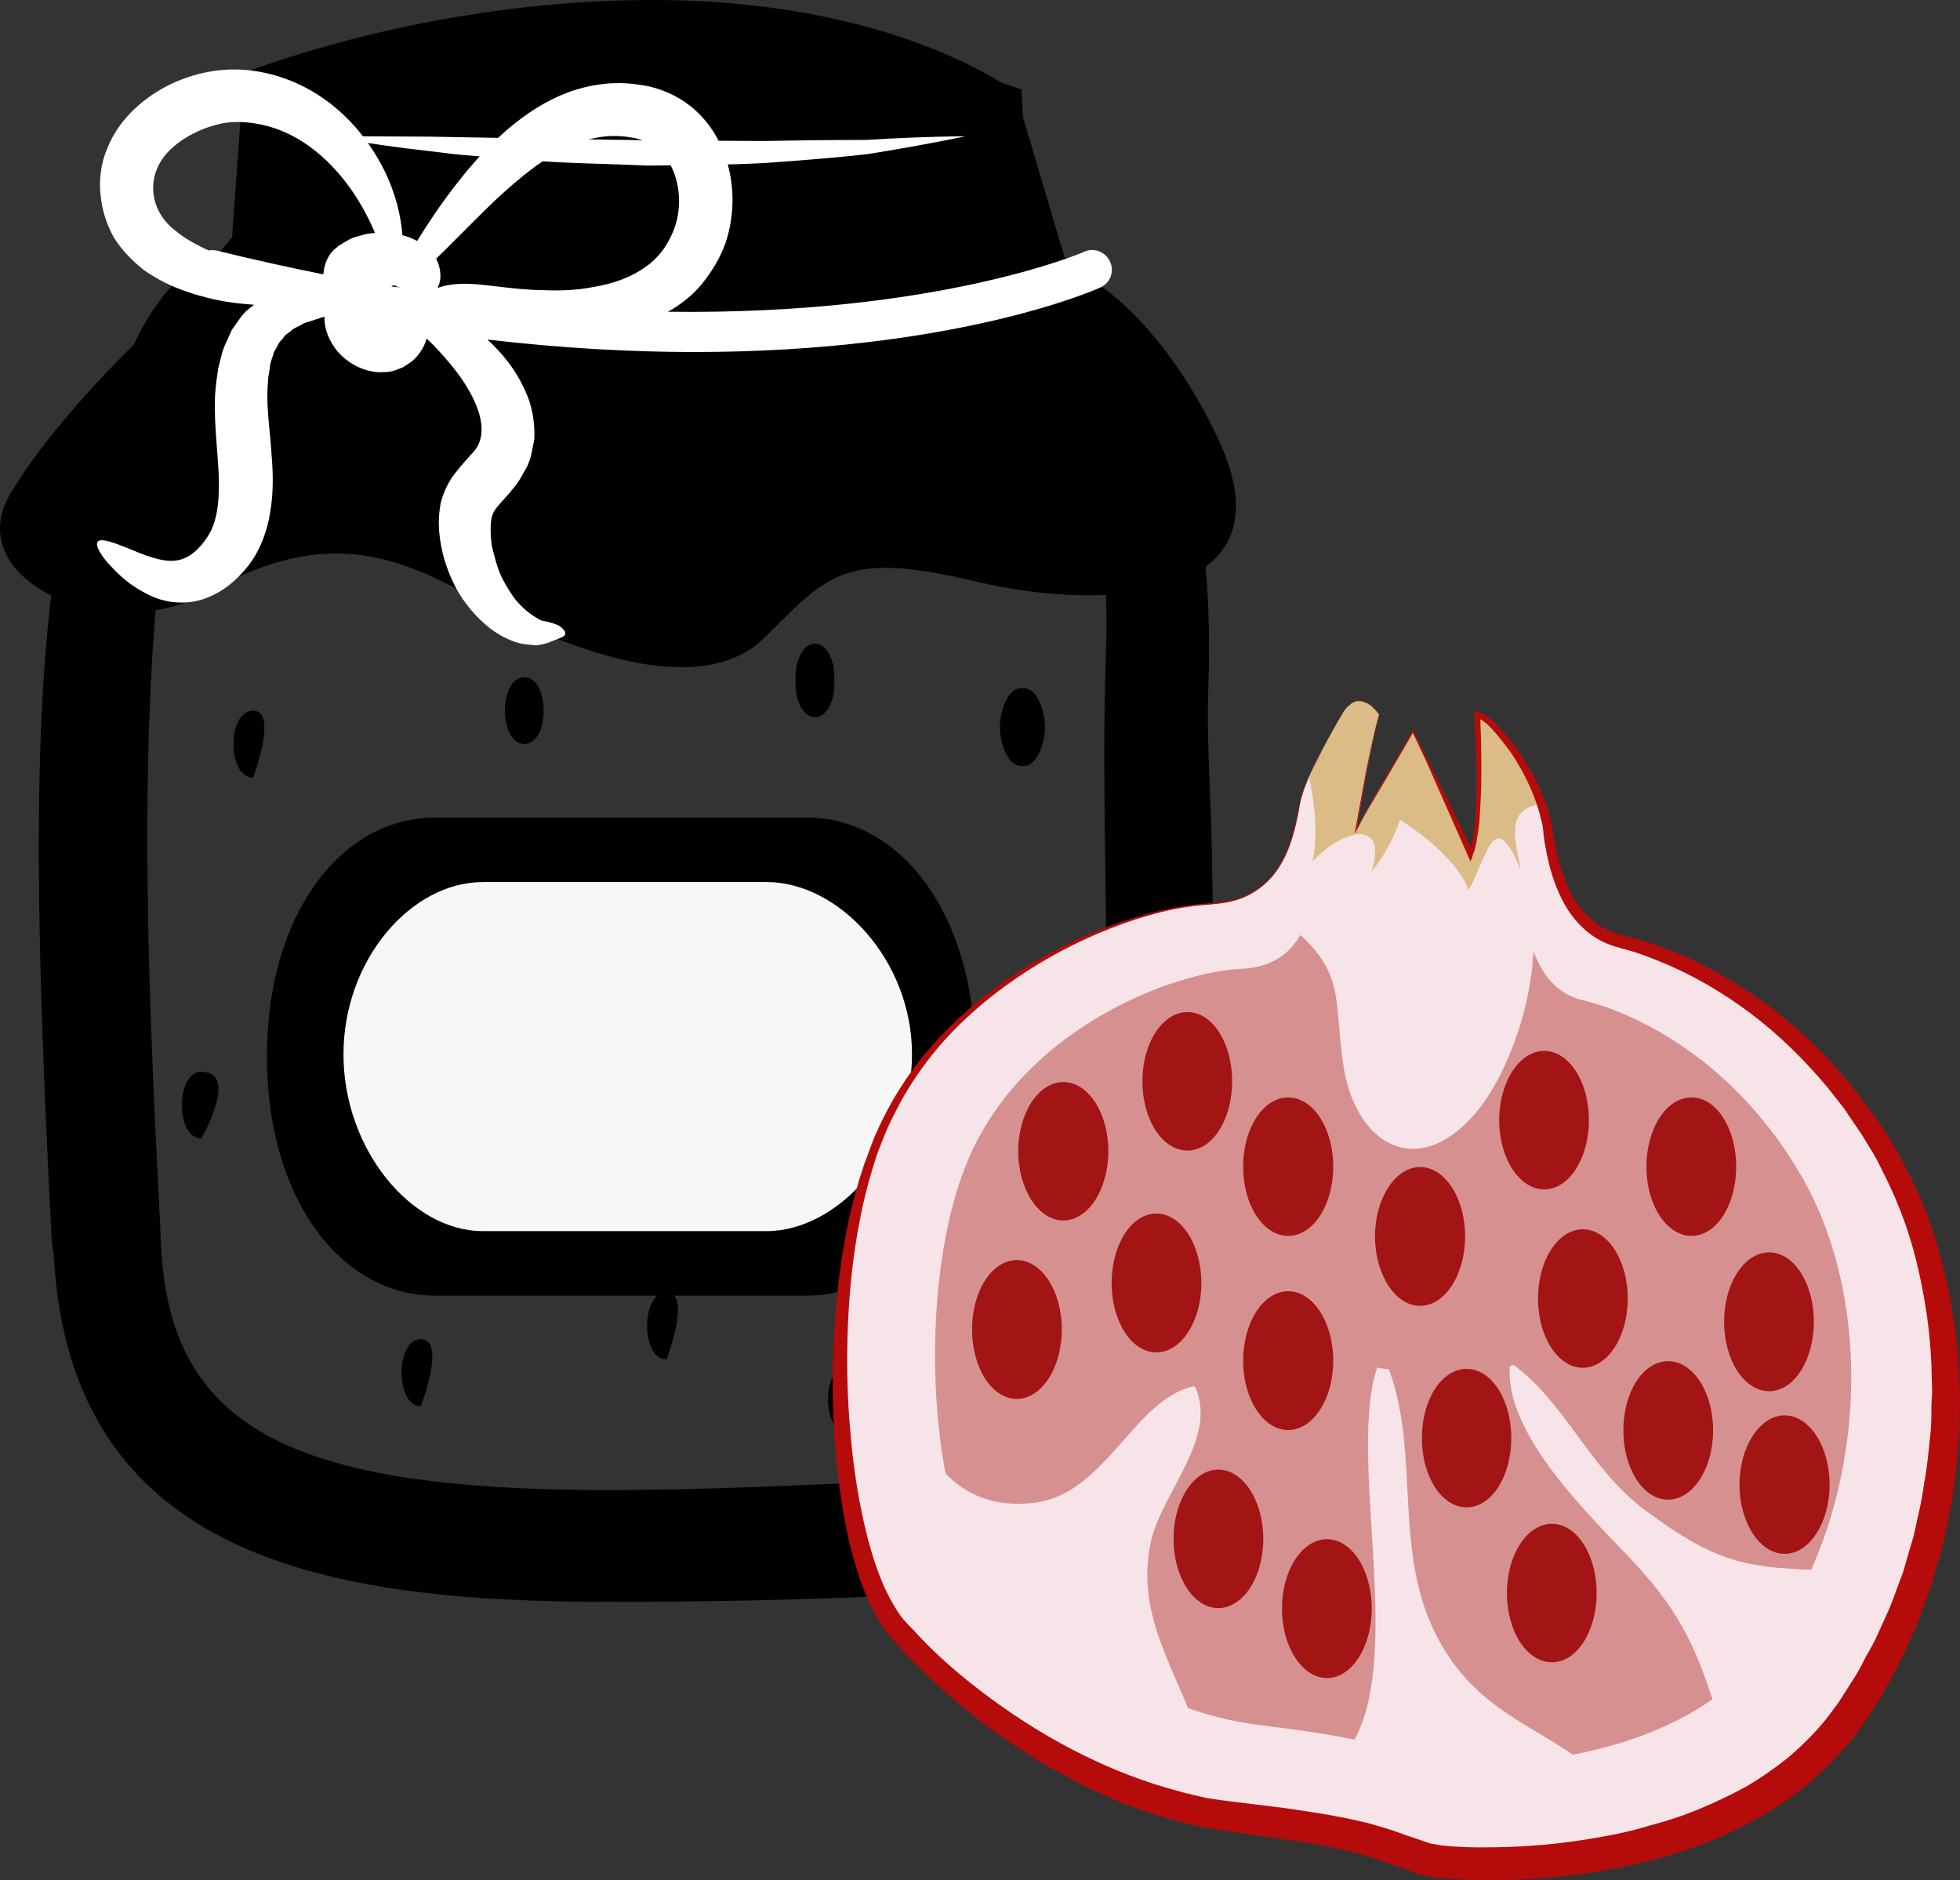
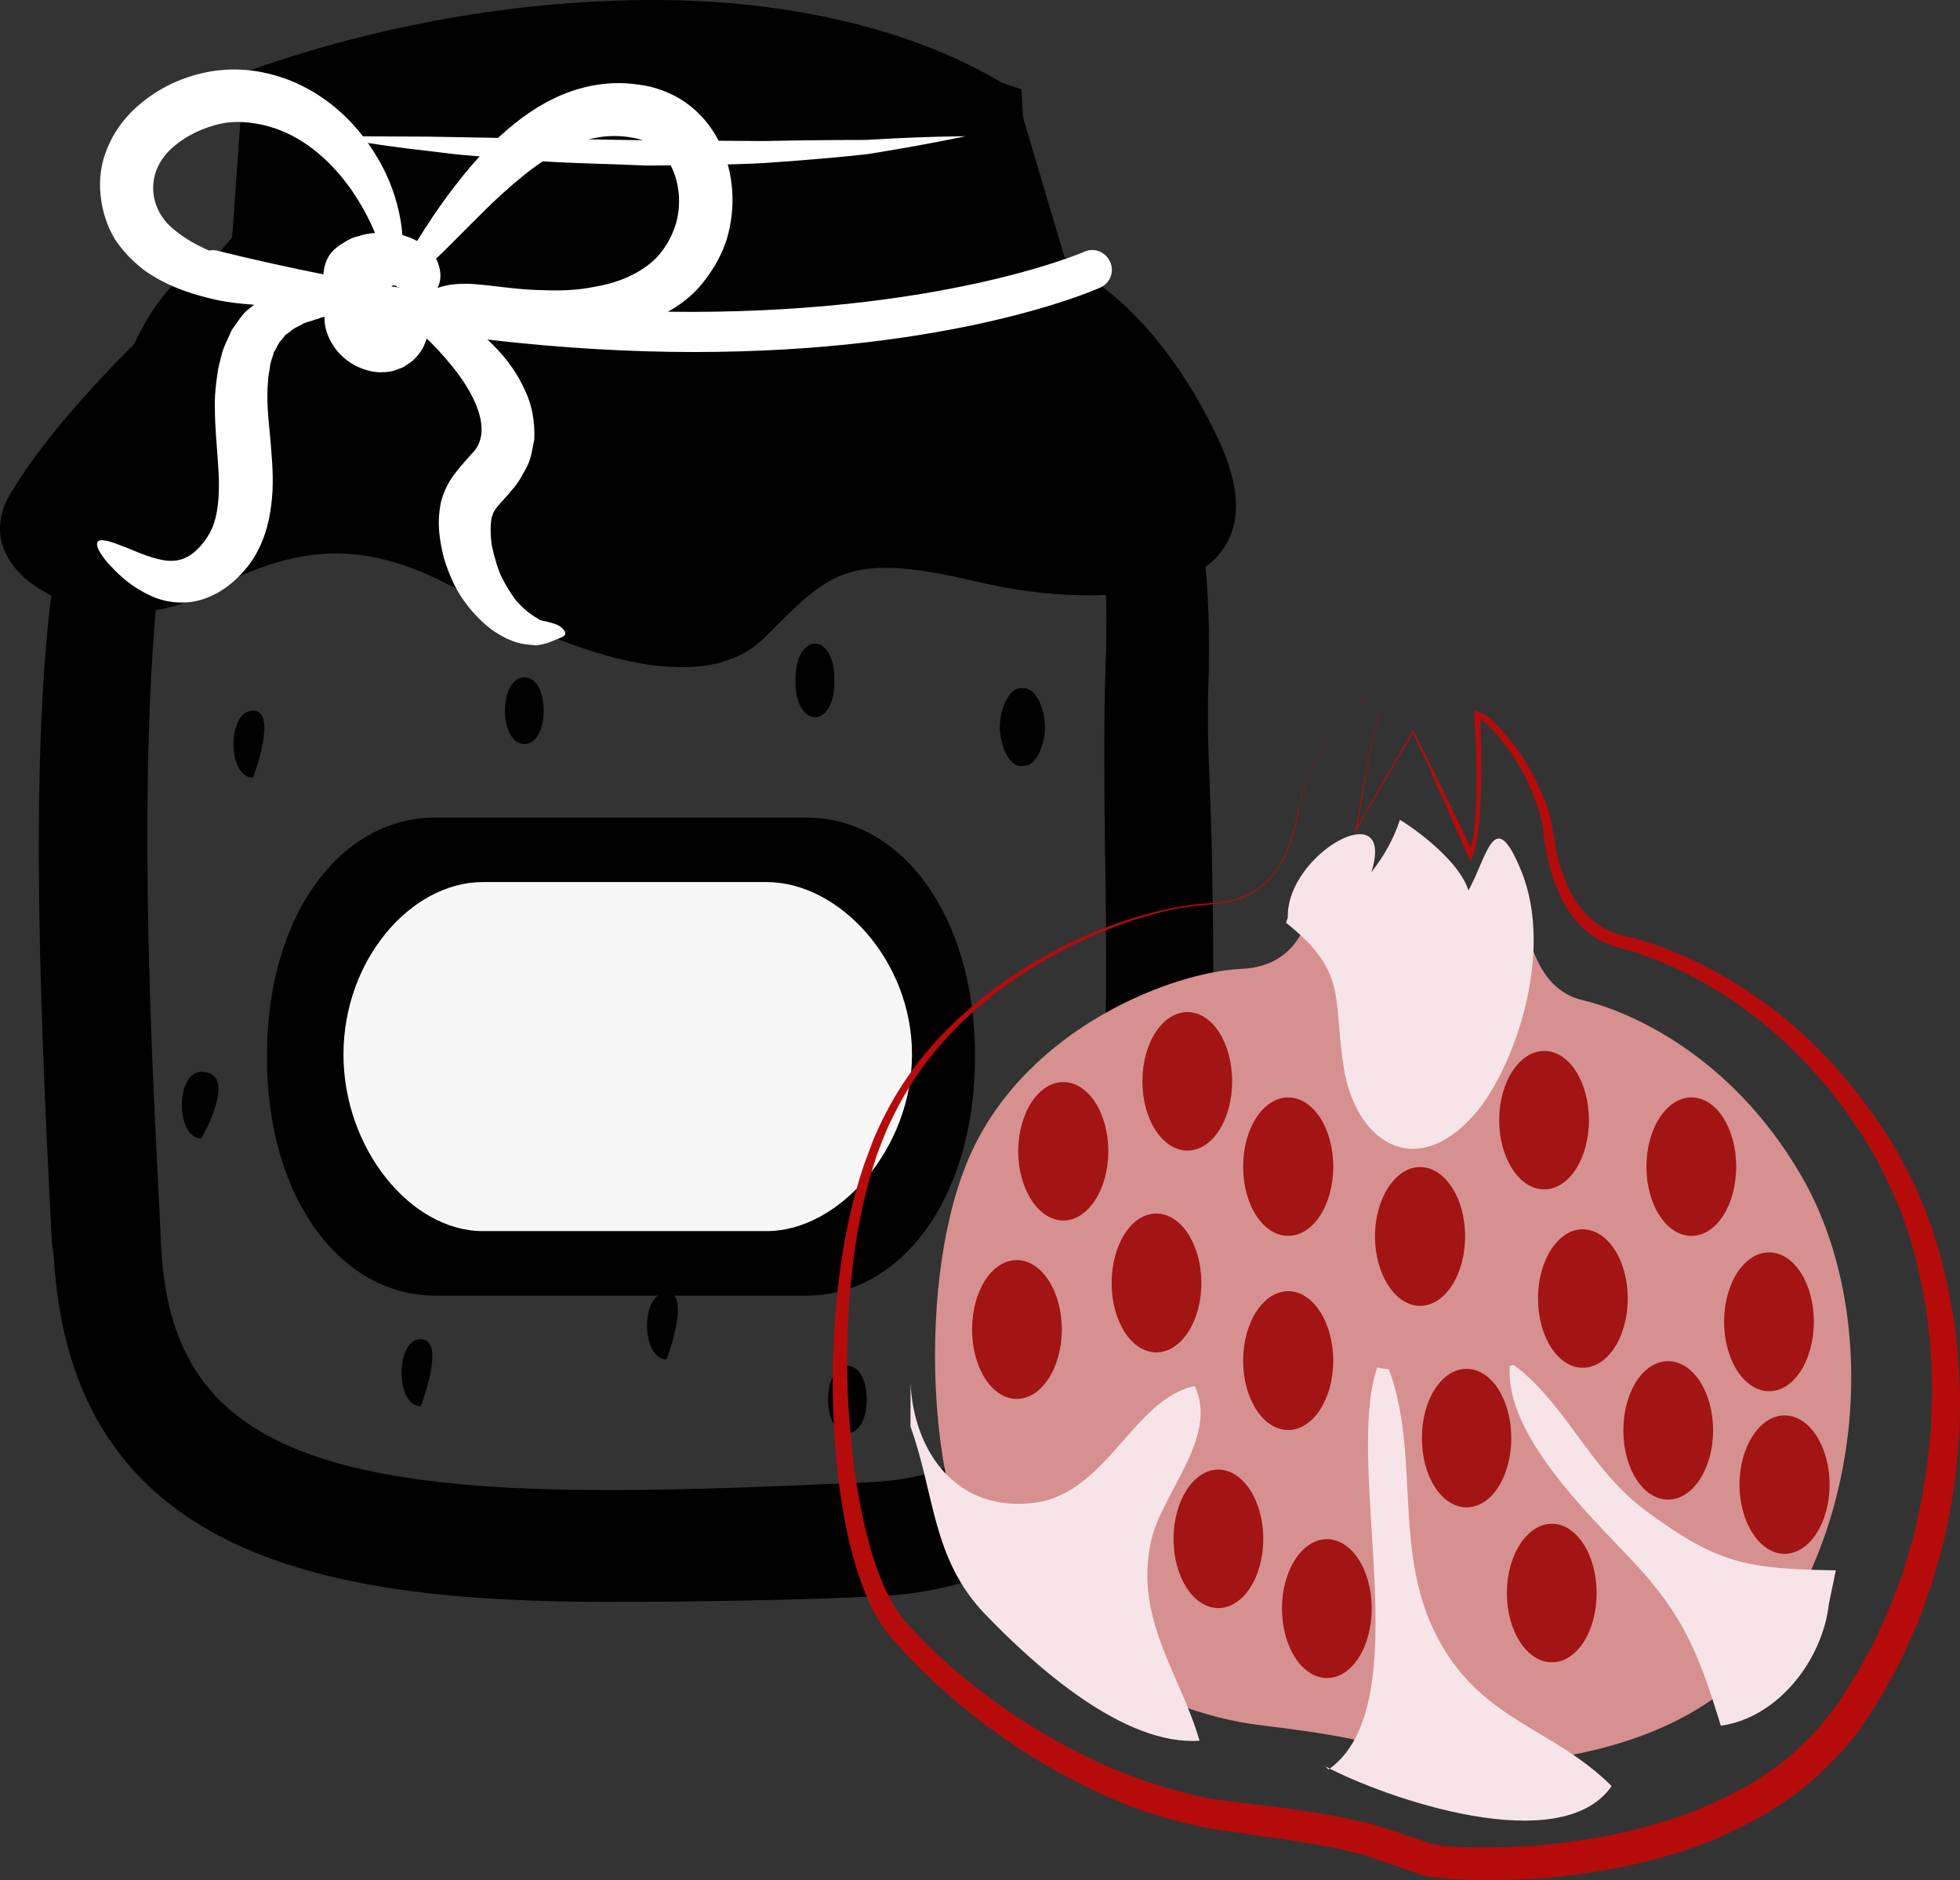
<svg xmlns="http://www.w3.org/2000/svg" id="svg93" viewBox="0 0 5350.675 5133" style="clip-rule:evenodd;fill-rule:evenodd;image-rendering:optimizeQuality;shape-rendering:geometricPrecision;text-rendering:geometricPrecision" version="1.1" height="51.33mm" width="53.507mm" xml:space="preserve">
  <rect x="0" y="0" width="5350.675" height="5133" fill="#333333" stroke="none" />
  <defs id="defs4">
    <style id="style2" type="text/css">
   
    .fil0 {fill:black;fill-rule:nonzero}
    .fil7 {fill:#A31414;fill-rule:nonzero}
    .fil6 {fill:#B50B0B;fill-rule:nonzero}
    .fil5 {fill:#D69090;fill-rule:nonzero}
    .fil4 {fill:#DBBC86;fill-rule:nonzero}
    .fil3 {fill:#F7E4E9;fill-rule:nonzero}
    .fil2 {fill:#F7F7F7;fill-rule:nonzero}
    .fil1 {fill:white;fill-rule:nonzero}
   
  </style>
  </defs>
  <g transform="translate(-7834.325,-12244)" id="Vrstva_x0020_1">
    <g id="_617283632">
      <path style="fill:#000000;fill-rule:nonzero" id="path7" d="m 9619,12350 c -334,0 -686,57 -1019,170 l -34,493 -36,4 c -493,51 -407,1736 -366,2545 l 5,89 c 32,639 531,767 1326,767 228,0 484,-11 726,-22 766,-36 751,-990 736,-1832 -3,-185 -4,-360 2,-516 31,-823 -310,-1040 -313,-1042 l -2,-12 -127,-432 c -70,-42 -358,-212 -898,-212 z m -1533,3310 -4,-29 c -63,-1218 -97,-2425 394,-2460 h 2203 c 94,0 377,172 348,945 -6,154 7,291 10,475 14,838 32,1866 -814,1905 -242,11 -499,15 -728,15 -820,0 -1373,-147 -1409,-851 z" class="fil0" />
      <path style="fill:#000000;fill-rule:nonzero" id="path9" d="m 8668,13065 h 1881 l -8,-46 -114,-386 c -208,-114 -492,-177 -808,-177 -304,0 -620,49 -918,142 z m -300,267 c -187,502 -129,1620 -98,2225 l 4,89 c 25,492 345,666 1221,666 228,0 481,-11 721,-22 617,-29 652,-733 635,-1724 -2,-163 -4,-352 2,-522 11,-292 -25,-534 -106,-721 -34,-35 -62,-46 -70,-47 H 8480 c -43,4 -79,22 -112,56 z m 1127,3285 c -760,0 -1469,-115 -1514,-946 l -5,-34 c -38,-735 -61,-1399 12,-1868 l -38,43 54,-135 c 38,-196 96,-352 180,-457 63,-150 146,-246 249,-287 l 35,-41 32,-450 66,-23 c 340,-114 704,-175 1053,-175 372,0 710,81 952,227 l 35,22 134,452 c 45,39 120,119 187,262 59,71 122,183 163,357 l 19,92 12,91 c 12,107 17,230 12,373 -3,92 0,178 4,278 2,60 5,122 6,191 14,831 34,1969 -915,2013 -218,10 -465,15 -733,15 z" class="fil0" />
      <path style="fill:#000000;fill-rule:nonzero" id="path11" d="m 11163,13449 c -145,-313 -368,-509 -516,-491 l -24,-470 c -1213,-421 -2086,25 -2086,25 l -8,432 -244,158 c 0,0 -281,253 -422,488 -140,235 264,420 534,272 269,-148 457,-142 715,6 257,148 633,290 808,117 176,-173 217,-241 581,-154 363,86 861,49 662,-383 z" class="fil0" />
      <path style="fill:#ffffff;fill-rule:nonzero" id="path13" d="m 8732,12616 c 0,0 27,0 75,0 48,0 116,1 197,1 163,3 380,7 598,10 54,0 108,1 162,1 53,0 106,1 156,1 102,-2 197,-3 278,-3 163,-10 272,-10 272,-10 0,0 -106,23 -269,49 -81,9 -177,17 -279,24 -51,3 -104,4 -158,5 -54,0 -108,2 -163,2 -109,-5 -218,-6 -320,-14 -51,-3 -101,-8 -148,-12 -46,-3 -90,-9 -131,-14 -81,-9 -149,-19 -196,-27 -47,-8 -74,-13 -74,-13 z" class="fil1" />
      <path style="fill:#ffffff;fill-rule:nonzero" id="path15" d="m 8426,12928 c -7,-1 -14,-2 -21,0 -34,-15 -67,-33 -94,-56 -71,-55 -82,-156 -8,-223 37,-34 88,-58 137,-68 46,-9 99,-2 144,13 92,31 162,101 208,166 30,43 51,84 66,120 -14,1 -28,3 -42,8 -10,2 -23,6 -34,13 -11,7 -22,12 -30,20 -24,18 -33,47 -35,72 -94,-19 -191,-40 -291,-65 z m 477,98 c 1,-1 1,-1 2,-2 3,-1 8,-1 12,1 1,0 0,2 1,2 1,1 4,1 6,1 1,0 1,1 2,1 -8,-1 -15,-2 -23,-3 z m 126,4 c 1,-4 3,-7 4,-10 7,-20 4,-46 -8,-70 36,-34 78,-78 129,-128 33,-33 70,-67 111,-100 41,-33 87,-64 136,-84 50,-20 102,-28 154,-19 53,7 87,34 112,80 23,46 27,105 13,154 -15,50 -44,93 -84,120 -40,29 -90,46 -139,54 -49,10 -96,11 -143,9 -87,-1 -166,-20 -224,-17 -27,1 -47,6 -61,11 z m -902,749 c 24,26 59,66 129,96 35,14 86,21 135,4 49,-17 87,-48 120,-89 33,-42 53,-96 61,-148 9,-53 8,-104 4,-153 -3,-49 -9,-93 -11,-133 -1,-21 -1,-39 0,-57 1,-9 1,-18 2,-27 1,-8 3,-16 4,-24 1,-17 8,-28 11,-43 8,-10 11,-24 20,-32 4,-4 7,-9 11,-14 5,-3 9,-7 14,-10 8,-9 21,-13 31,-19 10,-7 24,-8 35,-13 5,-1 10,-3 16,-5 0,-1 6,-2 12,-3 0,2 -1,4 -1,6 1,32 14,60 33,85 20,24 49,47 92,57 10,2 21,4 33,3 6,0 12,0 18,-1 7,-1 15,-3 22,-6 6,-2 16,-6 18,-7 l 7,-5 4,-2 1,-1 1,-1 5,-3 v 0 0 l 1,-1 c 5,-3 9,-7 13,-11 17,-18 26,-36 31,-54 20,19 41,41 64,69 61,72 123,184 59,246 -12,14 -25,27 -42,49 -18,21 -34,52 -42,83 -12,60 -3,107 8,152 13,42 29,80 52,113 23,33 48,59 75,80 28,21 57,35 84,41 14,3 27,3 41,5 15,-2 25,-5 32,-7 12,-5 22,-9 30,-12 6,-2 13,-5 16,-9 3,-4 2,-11 -7,-19 -8,-9 -25,-14 -42,-18 -9,-2 -17,-3 -21,-6 -4,-3 -12,-7 -19,-12 -15,-10 -29,-23 -44,-40 -14,-18 -28,-41 -40,-65 -11,-24 -19,-54 -26,-84 -4,-29 -5,-62 1,-82 3,-9 6,-15 16,-27 9,-11 26,-28 41,-47 14,-15 27,-40 39,-62 11,-23 14,-49 19,-73 2,-49 -7,-94 -24,-130 -27,-62 -66,-107 -104,-142 206,24 395,34 564,34 703,0 1085,-165 1109,-176 27,-12 39,-43 27,-70 -12,-27 -43,-40 -70,-28 -6,3 -405,174 -1138,164 5,-3 9,-4 13,-7 33,-20 65,-47 90,-81 25,-33 46,-70 59,-112 24,-83 21,-177 -21,-263 -21,-43 -53,-81 -93,-109 -39,-27 -88,-44 -128,-48 -83,-13 -166,6 -231,38 -66,32 -118,75 -161,116 -44,42 -79,84 -109,123 -44,57 -77,108 -103,150 -12,-7 -25,-12 -40,-16 -4,-49 -17,-112 -51,-180 -44,-86 -121,-186 -250,-240 -64,-26 -137,-40 -216,-28 -76,12 -150,44 -213,102 -31,29 -58,65 -75,107 -18,41 -24,88 -19,130 4,43 18,85 39,120 23,35 51,62 79,84 59,42 119,62 174,76 46,12 87,16 127,19 -5,4 -9,7 -14,11 -20,15 -31,37 -47,58 -9,22 -23,46 -28,69 -3,12 -6,24 -9,36 -2,12 -3,24 -5,36 -3,24 -5,50 -4,74 0,48 5,95 8,140 7,90 3,163 -28,209 -15,24 -37,46 -55,55 -18,10 -38,13 -61,10 -47,-7 -92,-31 -124,-42 -33,-13 -54,-17 -60,-9 -6,9 3,28 26,56 z" class="fil1" />
      <path style="fill:#000000;fill-rule:nonzero" id="path17" d="m 8525,14184 c -71,0 -71,183 0,183 0,0 70,-183 0,-183 z" class="fil0" />
      <path style="fill:#000000;fill-rule:nonzero" id="path19" d="m 8384,15170 c -71,0 -71,182 0,182 0,0 105,-182 0,-182 z" class="fil0" />
      <path style="fill:#000000;fill-rule:nonzero" id="path21" d="m 8983,15900 c -70,0 -70,183 0,183 0,0 71,-183 0,-183 z" class="fil0" />
      <path style="fill:#000000;fill-rule:nonzero" id="path23" d="m 9266,14093 c -71,0 -71,182 0,182 70,0 70,-182 0,-182 z" class="fil0" />
      <path style="fill:#000000;fill-rule:nonzero" id="path25" d="m 10631,14335 c 31,0 56,-56 56,-106 0,-50 -25,-106 -56,-106 h -11 c -31,0 -56,56 -56,106 0,50 25,106 56,106 z" class="fil0" />
      <path style="fill:#000000;fill-rule:nonzero" id="path27" d="m 10717,15270 c -21,-34 -54,-37 -75,0 -19,34 -24,72 -25,119 0,50 17,91 48,91 30,0 47,-41 47,-91 v -2 c 35,-36 25,-85 5,-117 z" class="fil0" />
      <path style="fill:#000000;fill-rule:nonzero" id="path29" d="m 10148,15973 c -71,0 -71,183 0,183 70,0 70,-183 0,-183 z" class="fil0" />
      <path style="fill:#000000;fill-rule:nonzero" id="path31" d="m 10112,14111 v -18 c 0,-50 -22,-92 -53,-92 -30,0 -53,42 -53,92 v 18 c 0,50 23,91 53,91 31,0 53,-41 53,-91 z" class="fil0" />
      <path style="fill:#000000;fill-rule:nonzero" id="path33" d="m 9654,15772 c -71,0 -71,183 0,183 0,0 70,-183 0,-183 z" class="fil0" />
      <path style="fill:#000000;fill-rule:nonzero" id="path35" d="m 8563,15128 c 0,393 205,653 459,653 h 1015 c 253,0 459,-260 459,-653 0,-392 -206,-652 -459,-652 H 9022 c -254,0 -459,260 -459,652 z" class="fil0" />
      <path style="fill:#f7f7f7;fill-rule:nonzero" id="path37" d="m 10324,15122 c 0,-256 -199,-470 -397,-470 h -774 c -198,0 -381,214 -381,470 v 1 c 0,256 183,482 381,482 h 774 c 198,0 397,-226 397,-482 z" class="fil2" />
    </g>
  </g>
  <g transform="translate(-7834.325,-12244)" id="Vrstva_x0020_1_0">
-     <path style="fill:#f7e4e9;fill-rule:nonzero" id="path42" d="m 11498,14195 c 0,0 -93,155 -111,225 -18,70 -28,282 -249,292 -222,9 -697,189 -889,602 -192,413 -139,1171 33,1374 172,203 532,471 920,517 388,46 386,71 523,114 71,22 834,70 1158,-391 323,-462 341,-1116 101,-1532 -240,-416 -591,-551 -720,-581 -129,-29 -185,-153 -203,-299 -18,-146 -148,-312 -194,-321 0,0 18,305 -18,387 0,0 -91,-204 -124,-273 l -33,-68 c 0,0 -90,151 -134,229 -14,25 -23,43 -23,46 0,11 37,-229 64,-321 0,0 -54,-83 -101,0 z" class="fil3" />
-     <path style="fill:#dbbc86;fill-rule:nonzero" id="path44" d="m 11978,14578 c -27,-122 22,-129 63,-141 -42,-121 -136,-234 -174,-242 0,0 18,305 -18,387 0,0 -91,-204 -124,-273 l -33,-68 c 0,0 -90,151 -134,229 -12,21 -20,37 -22,43 5,-27 38,-234 63,-318 0,0 -54,-83 -101,0 0,0 -57,95 -90,170 0,1 39,163 0,259 -39,97 -16,217 0,245 0,0 210,-139 261,-153 0,0 230,171 309,190 0,0 37,-161 0,-328 z" class="fil4" />
    <path style="fill:#d69090;fill-rule:nonzero" id="path46" d="m 11462,14570 c 0,0 -17,20 -32,78 -16,57 -23,233 -207,241 -183,8 -577,156 -736,499 -158,342 -114,970 28,1138 143,168 441,390 762,428 321,39 319,59 433,95 59,19 692,58 959,-324 268,-382 283,-924 84,-1269 -199,-345 -490,-456 -596,-481 -108,-25 -143,-129 -169,-248 -14,-68 -59,-142 -98,-149 0,0 -47,135 -78,204 0,0 -74,-169 -102,-226 l -28,-57 c 0,0 -74,125 -110,190 -12,21 -20,36 -20,38 0,9 5,-74 28,-151 0,0 -79,-75 -118,-6 z" class="fil5" />
    <path style="fill:#f7e4e9;fill-rule:nonzero" id="path48" d="m 10320,16019 c 8,187 126,357 342,327 194,-27 269,-285 434,-318 66,141 -92,292 -120,426 -45,210 80,360 133,542 -205,15 -447,-201 -586,-346 -145,-151 -137,-329 -203,-511 z" class="fil3" />
    <path style="fill:#f7e4e9;fill-rule:nonzero" id="path50" d="m 11461,17075 c 250,-177 41,-824 133,-1098 1,1 32,6 32,5 88,239 7,504 137,741 122,222 310,237 471,397 -139,200 -618,33 -782,-54 z" class="fil3" />
    <path style="fill:#f7e4e9;fill-rule:nonzero" id="path52" d="m 12846,16531 c -244,-4 -323,-17 -523,-166 -149,-111 -216,-292 -357,-395 0,1 -10,3 -10,3 -14,185 211,401 333,530 143,152 183,257 243,452 156,-21 278,-180 295,-332 z" class="fil3" />
    <path style="fill:#b50b0b;fill-rule:nonzero" id="path54" d="m 11498,14195 9,-14 c 3,-4 6,-8 11,-12 l 6,-5 7,-3 c 3,-2 6,-2 8,-2 3,-1 6,-1 9,-1 3,0 5,1 7,1 3,1 6,2 8,3 5,3 10,6 14,9 9,6 16,15 23,24 v 0 0 c -15,51 -25,105 -35,158 l -28,158 -1,5 h -1 c 1,0 -3,2 -3,0 v 0 c 0,0 1,-1 1,-1 l 1,-1 1,-2 c 1,-4 3,-6 4,-10 l 10,-17 c 6,-12 13,-24 20,-36 l 40,-69 81,-140 2,-3 1,3 c 14,29 29,56 42,84 l 39,78 79,163 h -9 c 2,0 6,-7 7,-15 2,-8 4,-11 5,-19 2,-16 4,-30 5,-46 3,-32 4,-64 4,-96 1,-65 -2,-129 -6,-194 l -1,-12 11,4 10,4 c 3,1 6,3 9,4 6,4 11,8 16,12 10,8 19,17 27,27 17,18 33,38 47,58 29,41 53,85 71,132 5,11 9,23 13,35 3,13 7,26 9,38 l 3,18 3,18 c 2,12 4,24 6,36 11,47 27,93 51,132 25,39 60,72 102,87 9,5 23,8 33,11 12,3 25,5 37,9 24,7 48,15 71,24 95,35 182,84 264,142 82,58 156,127 222,203 l 47,58 45,61 c 15,20 27,41 41,62 l 9,16 c 2,3 3,4 6,8 l 4,9 18,33 c 48,89 84,185 107,282 24,98 40,199 43,299 l 2,38 v 37 c -1,26 0,51 -2,76 -4,50 -7,101 -15,151 -6,49 -18,99 -28,148 -6,24 -14,48 -21,73 l -10,37 -13,35 c -8,24 -16,48 -25,71 l -31,70 c -10,23 -22,46 -34,69 l -19,34 c -6,11 -12,23 -18,33 l -40,62 -5,7 -3,4 -2,4 -1,1 -12,17 c -8,10 -15,21 -24,30 -33,40 -71,77 -110,111 -40,33 -82,62 -127,88 -45,26 -91,48 -138,68 -95,38 -194,64 -293,81 -100,18 -200,26 -301,27 -51,0 -101,-1 -153,-7 l -20,-2 c -7,-2 -18,-3 -23,-5 l -1,-1 -5,-1 -4,-1 -9,-3 -18,-7 c -24,-8 -48,-17 -70,-24 -23,-9 -45,-15 -67,-22 -23,-5 -46,-11 -69,-16 -48,-10 -95,-16 -143,-24 l -146,-21 c -25,-4 -51,-7 -76,-13 -24,-6 -49,-11 -74,-18 -98,-26 -191,-66 -280,-113 -89,-47 -174,-102 -253,-163 -78,-62 -153,-128 -220,-205 l -12,-13 -6,-8 -3,-3 -4,-4 c -8,-11 -16,-23 -23,-34 -14,-22 -25,-46 -35,-70 -20,-47 -34,-95 -46,-144 -22,-97 -35,-196 -41,-296 -6,-99 -6,-198 1,-297 6,-99 19,-198 40,-295 11,-48 24,-96 40,-143 l 13,-35 13,-35 c 10,-23 20,-45 32,-68 45,-88 105,-169 176,-238 70,-70 150,-130 235,-180 85,-50 176,-90 270,-119 47,-14 95,-26 144,-33 48,-8 99,-4 145,-22 46,-17 85,-50 109,-93 25,-42 37,-91 47,-139 3,-12 5,-24 8,-36 2,-12 8,-23 11,-35 l 15,-34 16,-33 c 22,-44 46,-87 71,-129 z m 0,0 c -25,42 -49,86 -70,129 l -17,34 -14,34 c -4,12 -8,23 -11,34 -3,12 -5,25 -7,37 -10,48 -22,97 -47,139 -24,43 -64,78 -110,95 -47,18 -98,15 -146,23 -48,6 -96,20 -142,34 -94,31 -183,72 -267,123 -84,51 -162,111 -230,181 -68,70 -125,151 -167,239 -11,21 -20,43 -29,66 l -13,34 -11,35 c -14,46 -26,93 -35,141 -19,96 -29,193 -33,291 -4,98 -2,195 7,292 8,97 23,193 47,287 12,46 27,92 46,135 10,21 21,42 33,61 12,20 26,35 44,53 64,71 138,134 216,191 155,114 330,204 514,252 23,7 46,11 69,17 23,4 47,7 70,10 l 147,18 c 50,8 99,14 148,24 25,4 50,11 75,16 25,7 50,14 74,22 24,9 47,17 69,24 l 17,6 9,3 4,1 c 1,1 -3,0 0,0 l 2,1 4,1 h 3 l 6,1 17,3 c 46,5 94,6 142,5 96,-1 192,-10 286,-27 47,-8 94,-18 139,-32 46,-12 92,-27 135,-45 44,-18 86,-38 128,-61 40,-23 78,-50 115,-79 35,-30 68,-62 98,-98 7,-8 14,-18 21,-27 l 10,-14 2,-1 c -2,2 0,-1 0,-1 l 3,-4 5,-7 40,-63 c 7,-10 12,-20 18,-30 l 16,-31 c 12,-21 24,-41 33,-63 l 30,-66 c 9,-21 17,-44 25,-66 l 13,-34 10,-34 c 6,-23 14,-46 20,-69 10,-47 22,-93 28,-141 9,-47 13,-95 18,-143 2,-24 2,-48 2,-71 l 2,-36 -1,-36 c -1,-96 -13,-192 -34,-286 -20,-94 -52,-185 -95,-270 l -16,-32 -4,-8 c 0,-1 -2,-5 -4,-7 l -9,-16 c -13,-20 -25,-43 -39,-62 l -40,-59 -45,-57 c -62,-74 -131,-142 -208,-200 -77,-58 -161,-107 -250,-143 -23,-9 -45,-18 -68,-25 -12,-4 -24,-7 -35,-10 -14,-4 -23,-6 -37,-12 -51,-20 -90,-60 -116,-104 -26,-45 -41,-93 -51,-142 -2,-13 -5,-25 -7,-38 l -2,-18 -2,-18 c -2,-12 -6,-23 -8,-34 -3,-12 -7,-24 -11,-35 -16,-45 -38,-88 -65,-129 -14,-20 -29,-39 -44,-57 -8,-9 -16,-18 -25,-26 -9,-7 -19,-15 -27,-17 l 9,-9 c 3,66 4,130 3,196 -1,32 -3,65 -5,98 -2,16 -4,32 -7,48 -1,9 -3,16 -5,25 -2,8 -6,15 -8,24 l -4,11 -5,-11 -76,-172 -38,-86 c -13,-29 -27,-57 -40,-85 h 3 l -81,139 -41,69 c -7,12 -14,24 -20,36 l -9,17 c -2,3 -3,6 -5,9 l -1,3 -2,1 c 0,0 -2,0 -2,0 v 0 c 0,-1 -2,0 0,0 h 1 l 1,-5 29,-159 c 11,-53 21,-106 36,-157 v 0 c -6,-9 -14,-17 -22,-24 -4,-3 -9,-6 -14,-8 -2,-1 -5,-2 -8,-3 -2,-1 -5,-2 -7,-1 -3,0 -6,-1 -9,0 -2,0 -5,0 -8,2 l -7,3 -6,6 c -5,3 -8,7 -11,11 z" class="fil6" />
    <path style="fill:#f7e4e9;fill-rule:nonzero" id="path56" d="m 11345,14763 c 166,132 129,200 156,385 30,215 197,321 357,140 107,-120 222,-440 129,-667 -74,-181 -91,-41 -144,54 -22,-73 -127,-156 -187,-193 -17,52 -43,99 -78,143 69,-218 -233,-51 -228,124 z" class="fil3" />
    <path style="fill:#a31414;fill-rule:nonzero" id="path58" d="m 10860,15387 c 0,104 -55,189 -123,189 -67,0 -123,-85 -123,-189 0,-105 56,-189 123,-189 68,0 123,84 123,189 z" class="fil7" />
    <path style="fill:#a31414;fill-rule:nonzero" id="path60" d="m 11198,15196 c 0,105 -54,189 -122,189 -68,0 -123,-84 -123,-189 0,-105 55,-189 123,-189 68,0 122,84 122,189 z" class="fil7" />
    <path style="fill:#a31414;fill-rule:nonzero" id="path62" d="m 10733,15873 c 0,105 -55,190 -123,190 -68,0 -122,-85 -122,-190 0,-104 54,-189 122,-189 68,0 123,85 123,189 z" class="fil7" />
    <path style="fill:#a31414;fill-rule:nonzero" id="path64" d="m 11114,15747 c 0,104 -55,189 -123,189 -68,0 -122,-85 -122,-189 0,-105 54,-190 122,-190 68,0 123,85 123,190 z" class="fil7" />
    <path style="fill:#a31414;fill-rule:nonzero" id="path66" d="m 11474,15429 c 0,105 -55,189 -123,189 -68,0 -123,-84 -123,-189 0,-105 55,-189 123,-189 68,0 123,84 123,189 z" class="fil7" />
    <path style="fill:#a31414;fill-rule:nonzero" id="path68" d="m 11474,15959 c 0,104 -55,189 -123,189 -68,0 -123,-85 -123,-189 0,-105 55,-190 123,-190 68,0 123,85 123,190 z" class="fil7" />
    <path style="fill:#a31414;fill-rule:nonzero" id="path70" d="m 11834,15619 c 0,105 -55,190 -123,190 -67,0 -123,-85 -123,-190 0,-104 56,-189 123,-189 68,0 123,85 123,189 z" class="fil7" />
    <path style="fill:#a31414;fill-rule:nonzero" id="path72" d="m 11960,16170 c 0,105 -54,189 -122,189 -68,0 -122,-84 -122,-189 0,-105 54,-189 122,-189 68,0 122,84 122,189 z" class="fil7" />
    <path style="fill:#a31414;fill-rule:nonzero" id="path74" d="m 12193,16593 c 0,105 -54,189 -122,189 -68,0 -123,-84 -123,-189 0,-104 55,-189 123,-189 68,0 122,85 122,189 z" class="fil7" />
    <path style="fill:#a31414;fill-rule:nonzero" id="path76" d="m 11283,16445 c 0,105 -55,189 -123,189 -67,0 -122,-84 -122,-189 0,-104 55,-189 122,-189 68,0 123,85 123,189 z" class="fil7" />
    <path style="fill:#a31414;fill-rule:nonzero" id="path78" d="m 11579,16635 c 0,105 -54,190 -122,190 -68,0 -123,-85 -123,-190 0,-104 55,-189 123,-189 68,0 122,85 122,189 z" class="fil7" />
    <path style="fill:#a31414;fill-rule:nonzero" id="path80" d="m 12172,15302 c 0,104 -54,189 -122,189 -68,0 -123,-85 -123,-189 0,-104 55,-189 123,-189 68,0 122,85 122,189 z" class="fil7" />
    <path style="fill:#a31414;fill-rule:nonzero" id="path82" d="m 12574,15429 c 0,105 -54,189 -122,189 -68,0 -123,-84 -123,-189 0,-105 55,-189 123,-189 68,0 122,84 122,189 z" class="fil7" />
    <path style="fill:#a31414;fill-rule:nonzero" id="path84" d="m 12278,15789 c 0,105 -55,189 -123,189 -67,0 -122,-84 -122,-189 0,-105 55,-189 122,-189 68,0 123,84 123,189 z" class="fil7" />
    <path style="fill:#a31414;fill-rule:nonzero" id="path86" d="m 12786,15852 c 0,105 -54,190 -122,190 -68,0 -123,-85 -123,-190 0,-104 55,-189 123,-189 68,0 122,85 122,189 z" class="fil7" />
    <path style="fill:#a31414;fill-rule:nonzero" id="path88" d="m 12511,16149 c 0,104 -55,189 -123,189 -68,0 -122,-85 -122,-189 0,-105 54,-189 122,-189 68,0 123,84 123,189 z" class="fil7" />
    <path style="fill:#a31414;fill-rule:nonzero" id="path90" d="m 12829,16297 c 0,104 -55,189 -123,189 -67,0 -123,-85 -123,-189 0,-104 56,-189 123,-189 68,0 123,85 123,189 z" class="fil7" />
  </g>
</svg>